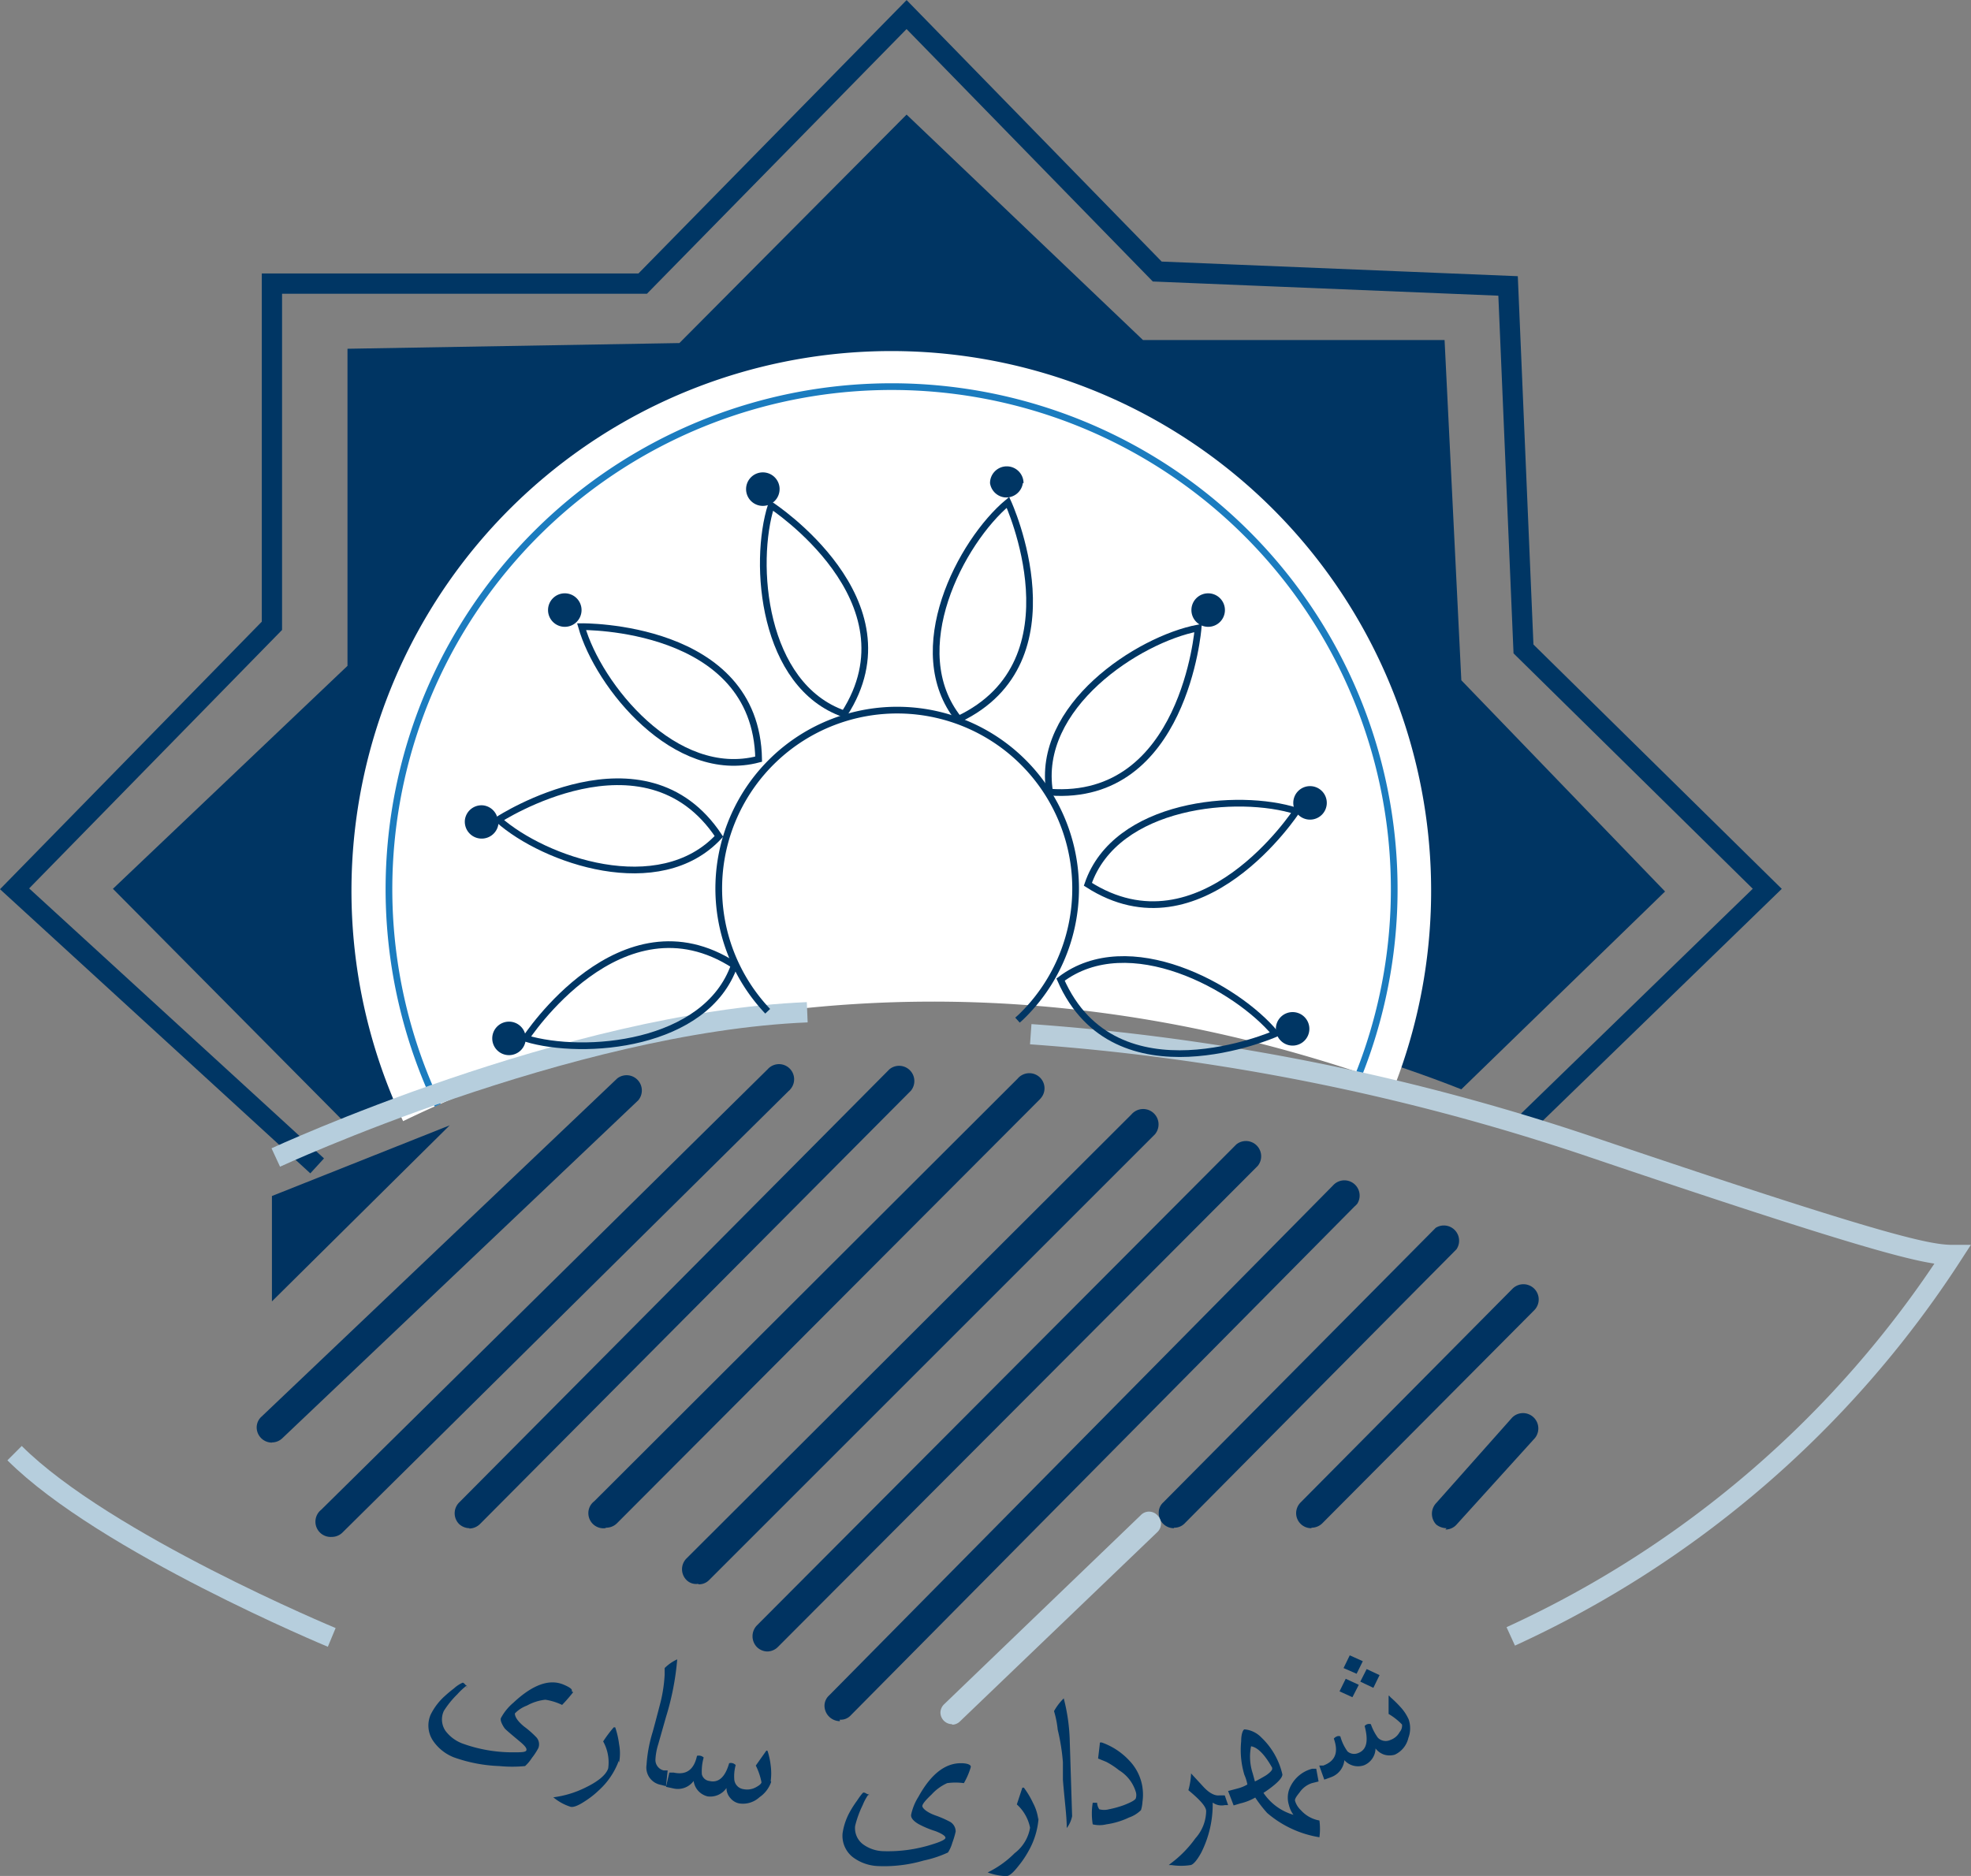
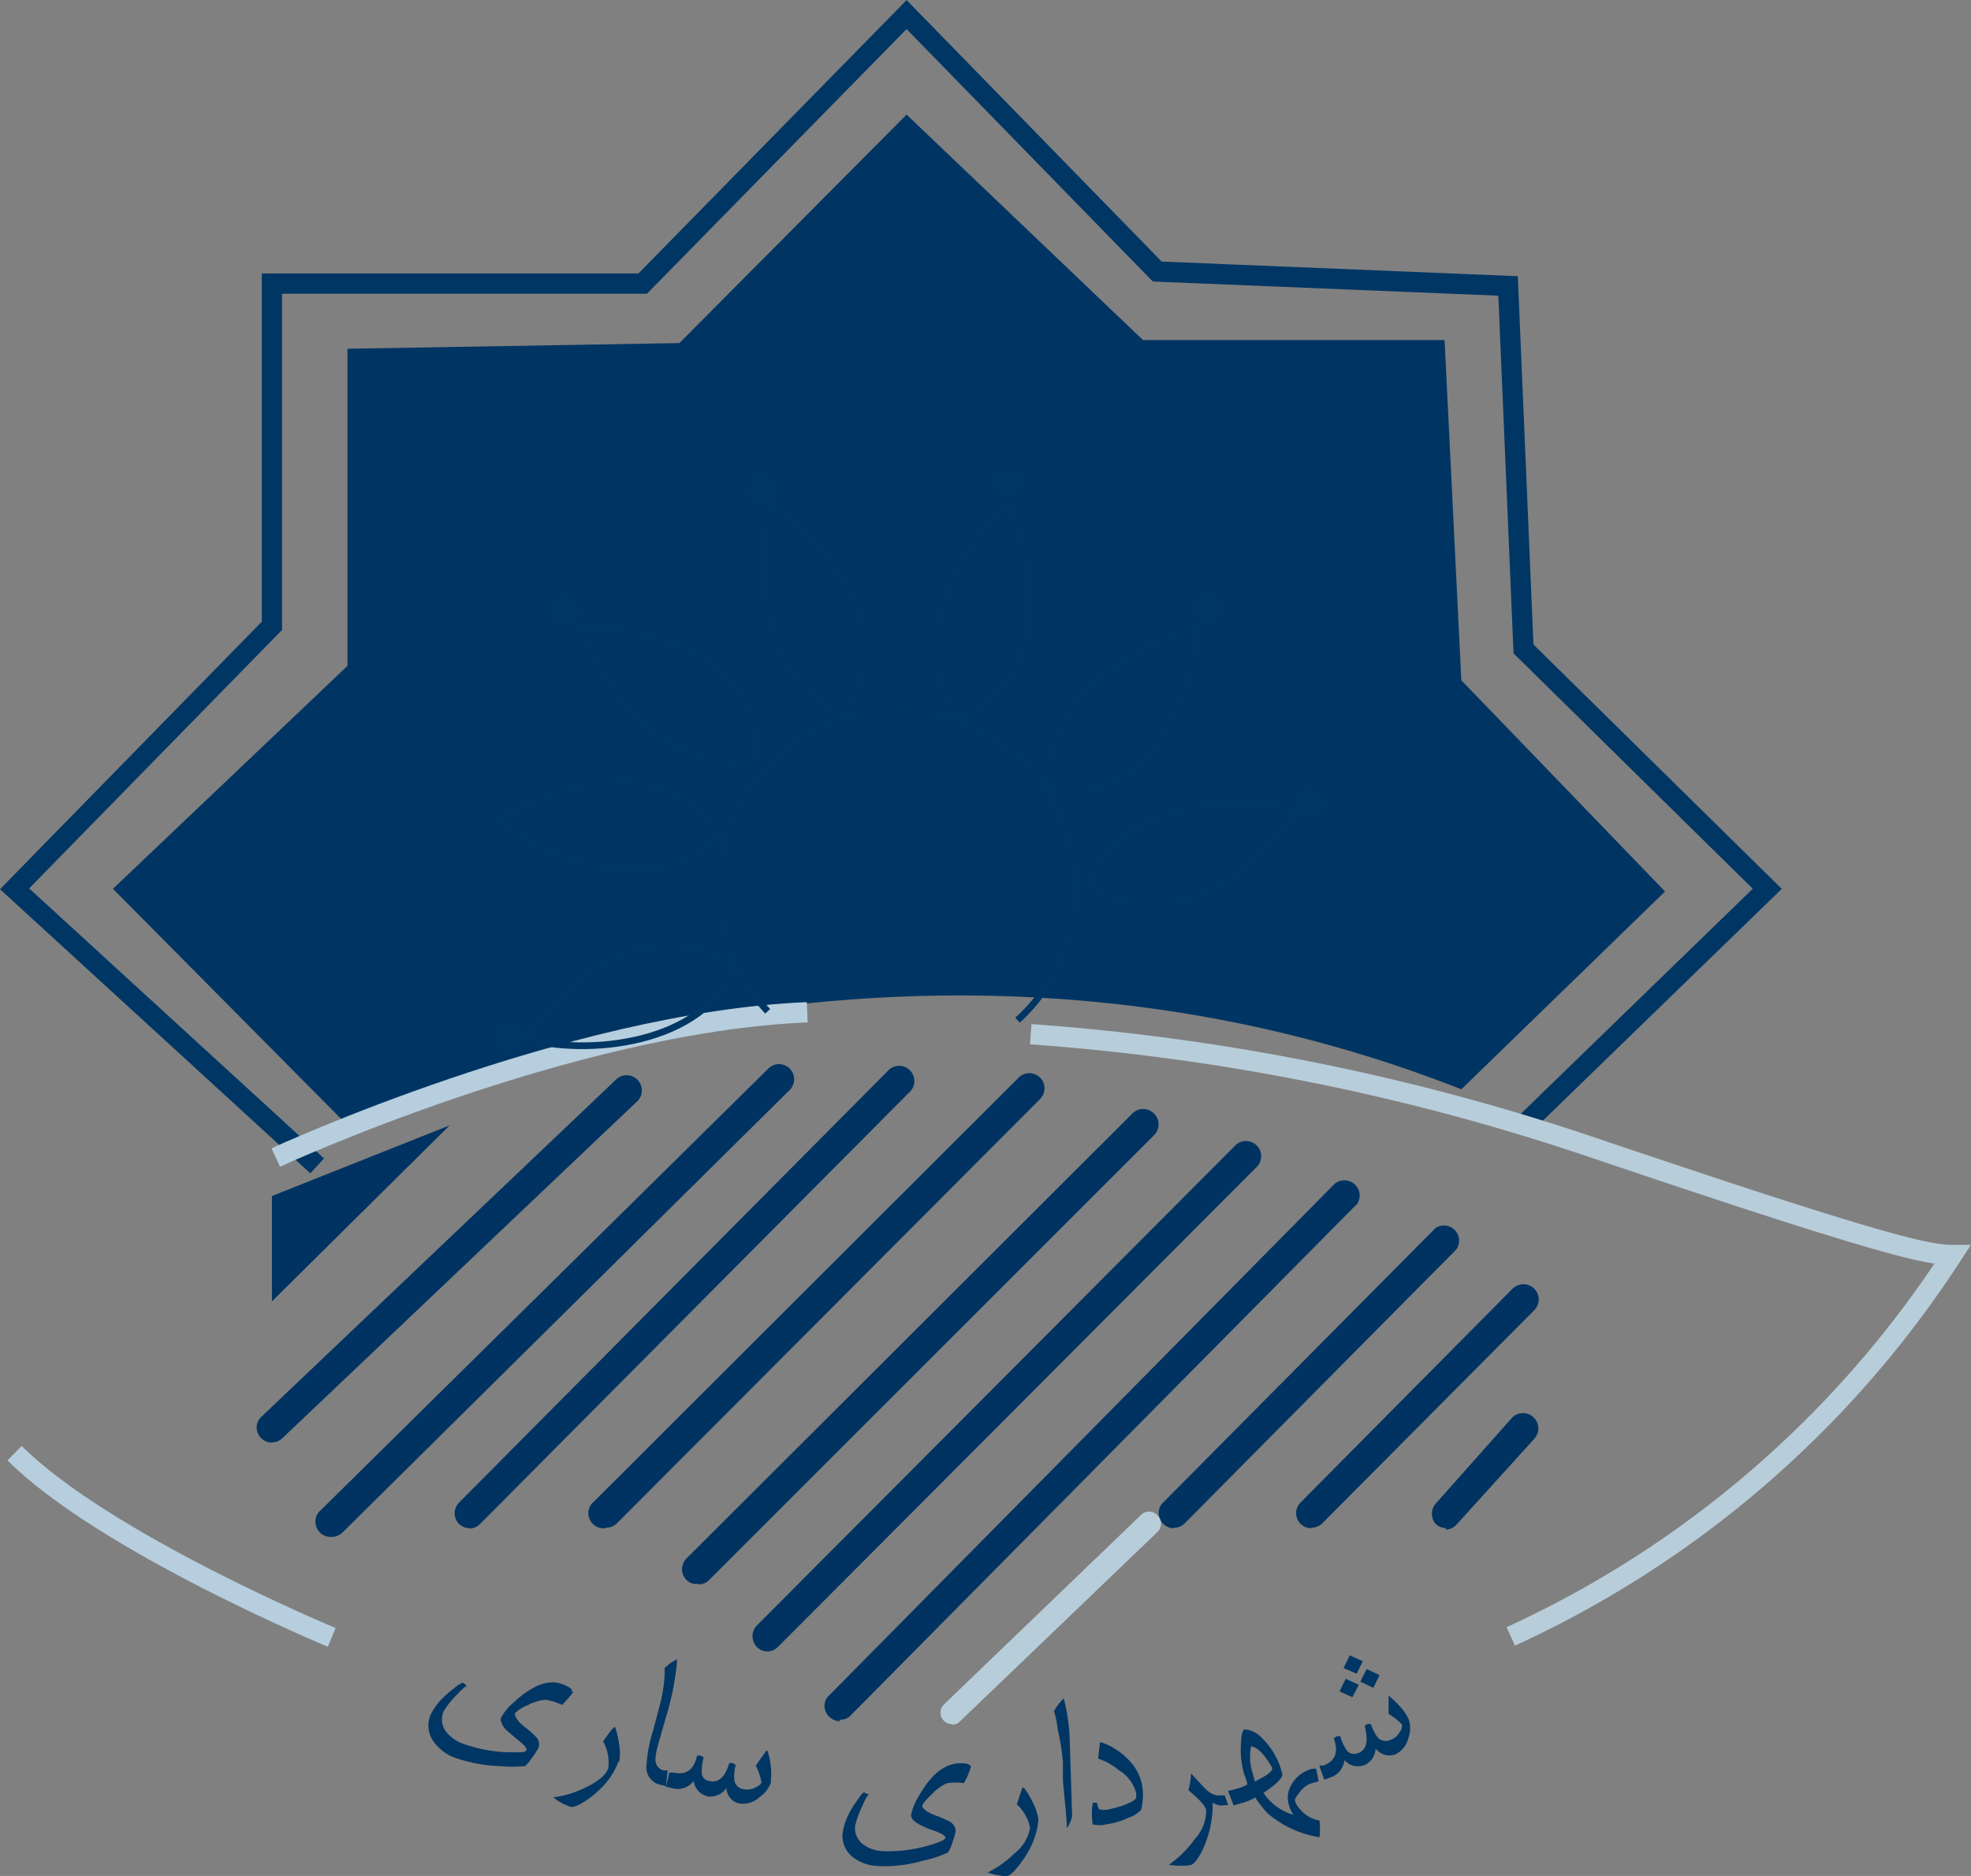
<svg xmlns="http://www.w3.org/2000/svg" width="117.64" height="111.99" viewBox="0 0 117.64 111.99">
  <rect x="0" y="0" width="117.64" height="111.99" fill="#808080" stroke="none" />
  <defs>
    <clipPath id="a" transform="translate(-1.07 -1.07)">
      <rect width="120" height="113.11" fill="none" />
    </clipPath>
  </defs>
  <g clip-path="url(#a)">
    <path d="M20.87,98.82s-13.55-5.63-18.93-11" transform="translate(-1.07 -1.07)" fill="none" stroke="#b6cedd" stroke-miterlimit="10" stroke-width="1.21" />
    <path d="M87.41,92.3a1,1,0,0,1-.62-.22.93.93,0,0,1,0-1.28l4.54-5.11A.91.91,0,0,1,92.61,87h0L88,92.09a.88.88,0,0,1-.66.29" transform="translate(-1.07 -1.07)" fill="#003361" />
    <path d="M79.34,92.3a.9.9,0,0,1-.91-.9h0a.92.92,0,0,1,.26-.63L91.35,78a.92.92,0,0,1,1.29,0,.91.91,0,0,1,0,1.29h0L80,92a.91.91,0,0,1-.65.27" transform="translate(-1.07 -1.07)" fill="#003361" />
    <path d="M71.14,92.3a.9.9,0,0,1-.91-.9h0a.82.82,0,0,1,.26-.63l16.27-16.4A.91.91,0,0,1,88,75.65L71.79,92a.85.85,0,0,1-.65.27" transform="translate(-1.07 -1.07)" fill="#003361" />
    <path d="M57.9,104a.7.7,0,0,1-.7-.7h0a.71.71,0,0,1,.21-.48L69.15,91.53a.68.68,0,0,1,1,0,.69.69,0,0,1,0,1h0L58.37,103.83a.67.67,0,0,1-.47.2" transform="translate(-1.07 -1.07)" fill="#b8cdda" />
    <path d="M51.2,103.82a.93.93,0,0,1-.92-.91.84.84,0,0,1,.28-.63L80.63,71.84a.91.91,0,0,1,1.45,1.09,1.37,1.37,0,0,1-.17.17h0L51.84,103.48a.8.8,0,0,1-.65.25" transform="translate(-1.07 -1.07)" fill="#003361" />
    <path d="M46.89,99.66a.91.91,0,0,1-.65-.27.93.93,0,0,1,0-1.28L74.86,69.39a.91.91,0,0,1,1.28,1.28h0L47.5,99.39a.91.91,0,0,1-.64.27" transform="translate(-1.07 -1.07)" fill="#003361" />
    <path d="M42.75,95.62a.81.81,0,0,1-.71-.23.91.91,0,0,1,0-1.28L68.6,67.6A.91.91,0,0,1,70,68.79l-.09.09h0L43.4,95.39a.85.85,0,0,1-.65.26" transform="translate(-1.07 -1.07)" fill="#003361" />
    <path d="M37.19,92.3a.9.9,0,0,1-1-.82.89.89,0,0,1,.35-.79h0L61.81,65.46a.91.91,0,0,1,1.28-.11.9.9,0,0,1,.11,1.27l-.08.09h0L37.9,92a.91.91,0,0,1-.65.27" transform="translate(-1.07 -1.07)" fill="#003361" />
    <path d="M29.1,92.3a.93.93,0,0,1-.63-.25.91.91,0,0,1,0-1.28h0L54.16,64.9a.91.91,0,0,1,1.28,1.28h0L29.72,92.05a.93.93,0,0,1-.65.27" transform="translate(-1.07 -1.07)" fill="#003361" />
    <path d="M20.87,92.82a.91.91,0,0,1-.63-1.62L46.89,64.9a.9.9,0,0,1,1.35,1.2.38.38,0,0,1-.09.09h0L21.52,92.55a.91.91,0,0,1-.65.27" transform="translate(-1.07 -1.07)" fill="#003361" />
    <path d="M17.3,87.19a.91.91,0,0,1-.91-.9.87.87,0,0,1,.3-.66L37.91,65.45a.91.91,0,0,1,1.25,1.31h0L17.91,86.94a.9.9,0,0,1-.61.24" transform="translate(-1.07 -1.07)" fill="#003361" />
    <path d="M27.91,68.25,17.3,72.47v6.29Z" transform="translate(-1.07 -1.07)" fill="#003361" />
    <path d="M35.28,102.09a9.45,9.45,0,0,1-.66.76,3.58,3.58,0,0,0-1-.31,2.89,2.89,0,0,0-1.1.35,1.91,1.91,0,0,0-.72.47c0,.16.11.42.55.78a5.6,5.6,0,0,1,.69.6.62.62,0,0,1,.16.69,3.87,3.87,0,0,1-.38.58,2.43,2.43,0,0,1-.41.49,7.92,7.92,0,0,1-1.54,0,9,9,0,0,1-2.71-.52,2.69,2.69,0,0,1-1.25-1,1.63,1.63,0,0,1-.14-1.54,3.65,3.65,0,0,1,.86-1.13c.11-.1.29-.26.54-.45a1.91,1.91,0,0,1,.52-.34.32.32,0,0,1,.16.14c.08,0,.1.13.08.16s0-.13,0-.13a4,4,0,0,0-.56.52,5.48,5.48,0,0,0-.81,1,1.21,1.21,0,0,0,.1,1.19,2.25,2.25,0,0,0,1,.75,8.78,8.78,0,0,0,3,.53c.52,0,.8,0,.83-.13s-.12-.29-.47-.58-.74-.62-.81-.7-.32-.47-.24-.64a3.12,3.12,0,0,1,.74-.91c1.15-1.08,2.15-1.44,3-1.08.38.16.55.29.48.39" transform="translate(-1.07 -1.07)" fill="#003664" />
    <path d="M38,106.19a4.45,4.45,0,0,1-1.18,1.75,5.3,5.3,0,0,1-.84.66c-.42.28-.73.39-.89.32a3,3,0,0,1-1-.56l-.1,0h.15a6,6,0,0,0,1.86-.57c.77-.37,1.24-.76,1.37-1.15a2.57,2.57,0,0,0-.3-1.61,7.36,7.36,0,0,1,.63-.84h.09a5.09,5.09,0,0,1,.23,1,2.91,2.91,0,0,1,0,1.1" transform="translate(-1.07 -1.07)" fill="#003664" />
    <path d="M40.82,107.7l-.4-.1a1.05,1.05,0,0,1-.76-1.18,8.51,8.51,0,0,1,.36-1.94c.09-.32.25-.92.48-1.81a8.8,8.8,0,0,0,.24-1.62v-.4a2.59,2.59,0,0,1,.75-.52h0a16.11,16.11,0,0,1-.67,3.44l-.46,1.62a3.64,3.64,0,0,0-.17.92.64.64,0,0,0,.49.65h.24Z" transform="translate(-1.07 -1.07)" fill="#003664" />
    <path d="M47.1,107.44a1.83,1.83,0,0,1-.7.92,1.45,1.45,0,0,1-1.21.37.91.91,0,0,1-.53-.32.9.9,0,0,1-.23-.6,1.17,1.17,0,0,1-1.13.5,1.1,1.1,0,0,1-.83-.92,1.17,1.17,0,0,1-1.19.45l-.46-.1.2-.85h.26c.74.16,1.21-.16,1.39-1a.41.41,0,0,1,.22,0,.4.4,0,0,1,.18.1,3,3,0,0,0-.11,1,.52.52,0,0,0,.45.4c.54.13.94-.22,1.18-1.06a.37.37,0,0,1,.21,0,.42.42,0,0,1,.18.11,2.48,2.48,0,0,0-.08.9.64.64,0,0,0,.55.54,1.09,1.09,0,0,0,.71-.1c.21-.11.34-.21.36-.31a3.86,3.86,0,0,0-.34-1l.58-.82c.06-.1.11-.1.14,0a4.59,4.59,0,0,1,.17.82,3.62,3.62,0,0,1,0,.93" transform="translate(-1.07 -1.07)" fill="#003664" />
    <path d="M59,106.6a4.42,4.42,0,0,1-.4.92,3.62,3.62,0,0,0-1,0,2.83,2.83,0,0,0-.93.68c-.36.34-.54.56-.55.68s.24.37.76.56a6.24,6.24,0,0,1,.84.36.67.67,0,0,1,.39.61,5.16,5.16,0,0,1-.2.67,2.15,2.15,0,0,1-.26.58,6.67,6.67,0,0,1-1.45.48,8.42,8.42,0,0,1-2.73.33,2.67,2.67,0,0,1-1.51-.54,1.62,1.62,0,0,1-.6-1.42,3.76,3.76,0,0,1,.47-1.34,6.17,6.17,0,0,1,.39-.6c.21-.32.36-.5.39-.49a.33.33,0,0,1,.19.08.14.14,0,0,1,.13.15v-.15a3,3,0,0,0-.37.67,6.13,6.13,0,0,0-.45,1.24,1.2,1.2,0,0,0,.47,1.1,2.15,2.15,0,0,0,1.18.41,8.71,8.71,0,0,0,3-.42c.48-.15.74-.28.74-.38s-.19-.24-.61-.4a5.57,5.57,0,0,1-1-.42c-.31-.18-.46-.37-.44-.55a3.28,3.28,0,0,1,.44-1.08c.76-1.38,1.61-2,2.53-2,.42,0,.62.11.59.23" transform="translate(-1.07 -1.07)" fill="#003664" />
    <path d="M63.06,109.57a4.66,4.66,0,0,1-.6,2,5.79,5.79,0,0,1-.6.89c-.31.4-.55.61-.73.61a3.48,3.48,0,0,1-1.11-.22h0a5.92,5.92,0,0,0,1.61-1.15,2.41,2.41,0,0,0,.92-1.52,2.54,2.54,0,0,0-.79-1.39l.33-1h.09a5.11,5.11,0,0,1,.54.9,2.87,2.87,0,0,1,.32,1" transform="translate(-1.07 -1.07)" fill="#003664" />
    <path d="M65.06,109.49a1.7,1.7,0,0,1-.32.71v0c0-.73-.13-1.62-.23-2.88v-1.05a12.32,12.32,0,0,0-.31-1.94,5.9,5.9,0,0,0-.22-1.11,3.33,3.33,0,0,1,.58-.76h0a11.22,11.22,0,0,1,.36,2.58Z" transform="translate(-1.07 -1.07)" fill="#003664" />
    <path d="M69.26,107.79a3,3,0,0,1,0,.84,2.1,2.1,0,0,1-.09.5,1.88,1.88,0,0,1-.71.44,4.65,4.65,0,0,1-1.36.41,1.71,1.71,0,0,1-.81,0,4,4,0,0,1,0-1.29h.26a.79.79,0,0,0,.13.39,1.14,1.14,0,0,0,.58,0,6.2,6.2,0,0,0,.87-.24c.44-.17.68-.3.73-.41a.65.65,0,0,0,0-.39,2.29,2.29,0,0,0-1-1.29,4.75,4.75,0,0,0-.76-.5l-.49-.2.1-.85c0-.1,0-.13.14-.1a4.1,4.1,0,0,1,1.62,1.07,2.92,2.92,0,0,1,.79,1.61" transform="translate(-1.07 -1.07)" fill="#003664" />
    <path d="M74.37,108.83h-.19a.91.91,0,0,1-.73-.15,6.4,6.4,0,0,1-.69,3c-.25.45-.46.69-.62.73a3.76,3.76,0,0,1-1.16,0h-.15l.12-.1a6.75,6.75,0,0,0,1.47-1.5,2.48,2.48,0,0,0,.64-1.62c0-.28-.4-.7-1.06-1.25a4.34,4.34,0,0,0,.16-1h0l.71.77c.37.41.71.58,1,.54h.3Z" transform="translate(-1.07 -1.07)" fill="#003664" />
    <path d="M79.77,107.42l-.4.1a1.43,1.43,0,0,0-.73.55c-.21.26-.31.42-.27.52a1.24,1.24,0,0,0,.34.54,1.93,1.93,0,0,0,1.11.62h0a3.78,3.78,0,0,1,0,1,6.33,6.33,0,0,1-3.12-1.45,7.78,7.78,0,0,1-.71-.92,3.24,3.24,0,0,1-.89.35l-.4.12-.33-.86.6-.16a2.21,2.21,0,0,0,.55-.23,2.58,2.58,0,0,0-.18-.58,5.16,5.16,0,0,1-.19-2c0-.45.11-.68.19-.71a1.57,1.57,0,0,1,1,.47A4.4,4.4,0,0,1,77.61,107c0,.13-.12.32-.46.61a6.38,6.38,0,0,1-.67.49,3.24,3.24,0,0,0,1.79,1.31,1.62,1.62,0,0,1-.27-.58,1.5,1.5,0,0,1,0-.89,2,2,0,0,1,1.39-1.28h.24ZM77,106.6c-.45-.8-.87-1.22-1.26-1.28a3.19,3.19,0,0,0,.1,1.62l.13.48c.21-.1.4-.21.59-.32s.47-.34.44-.45" transform="translate(-1.07 -1.07)" fill="#003664" />
    <path d="M85.13,103.67a1.63,1.63,0,0,1,0,1.15,1.46,1.46,0,0,1-.81,1,1.12,1.12,0,0,1-.63,0,1.09,1.09,0,0,1-.52-.37,1.11,1.11,0,0,1-.68,1,1.09,1.09,0,0,1-1.18-.3,1.21,1.21,0,0,1-.76,1l-.44.16-.3-.84h.24c.73-.27.92-.8.63-1.61a.46.46,0,0,1,.18-.13.26.26,0,0,1,.21,0,2.77,2.77,0,0,0,.43.9.61.61,0,0,0,.62.1c.52-.19.64-.71.4-1.62a.36.36,0,0,1,.16-.11.37.37,0,0,1,.21,0,3.12,3.12,0,0,0,.42.81.66.66,0,0,0,.75.13,1,1,0,0,0,.55-.47.58.58,0,0,0,.14-.45,3.7,3.7,0,0,0-.8-.63v-1c0-.11,0-.14.11,0a6.92,6.92,0,0,1,.61.6,2.67,2.67,0,0,1,.5.78m-3-2.12-.38.74-.77-.35.37-.75Zm.24-1.41-.37.75-.78-.34.37-.76Zm1,.83-.37.76-.78-.37.38-.75Z" transform="translate(-1.07 -1.07)" fill="#003664" />
    <path d="M92,68.25l14.55-14.12L92,39.81l-.92-21.67-20.94-.86L55.18,1.94,39.43,18H17.3V38.43L1.94,54.13,20,70.67" transform="translate(-1.07 -1.07)" fill="none" stroke="#003664" stroke-miterlimit="10" stroke-width="1.21" />
    <path d="M88.29,66.1l12.16-11.81L88.29,41.68l-1-20.31h-18L55.18,7.91,41.62,21.55l-19.81.34V40.82l-14,13.31,14,14.12S53.35,52.34,88.29,66.1" transform="translate(-1.07 -1.07)" fill="#003563" />
-     <path d="M84.33,65.84A32.22,32.22,0,1,0,25.13,68c10-4.85,31.56-12.12,59.2-2.16" transform="translate(-1.07 -1.07)" fill="#fff" />
-     <path d="M82.2,65.14a30,30,0,1,0-55,1.91" transform="translate(-1.07 -1.07)" fill="none" stroke="#1b7cbf" stroke-miterlimit="10" stroke-width="0.4" />
    <path d="M62.59,62.81a134.18,134.18,0,0,1,33,6.58c17.39,5.89,20.46,6.6,22,6.6A62.23,62.23,0,0,1,91.24,98.76" transform="translate(-1.07 -1.07)" fill="none" stroke="#b8cdda" stroke-miterlimit="10" stroke-width="1.21" />
    <path d="M17.53,70.17S35,62.09,49.25,61.5" transform="translate(-1.07 -1.07)" fill="none" stroke="#b6cedd" stroke-miterlimit="10" stroke-width="1.21" />
    <path d="M46.89,61.44A10.65,10.65,0,1,1,62,61.79l-.2.18" transform="translate(-1.07 -1.07)" fill="none" stroke="#003664" stroke-miterlimit="10" stroke-width="0.4" />
    <path d="M35.78,37.49a1,1,0,1,1-1-1h0a1,1,0,0,1,1,1h0" transform="translate(-1.07 -1.07)" fill="#003664" />
    <path d="M47.6,30.27a1,1,0,1,1-1-1,1,1,0,0,1,1,.95v0h0" transform="translate(-1.07 -1.07)" fill="#003664" />
    <path d="M62.12,29.91a1,1,0,0,1-1.11.85,1,1,0,0,1-.85-.85,1,1,0,0,1,1-1h0a1,1,0,0,1,1,1v0" transform="translate(-1.07 -1.07)" fill="#003664" />
    <path d="M74.18,37.49a1,1,0,1,1-1-1h0a1,1,0,0,1,1,1" transform="translate(-1.07 -1.07)" fill="#003664" />
    <path d="M80.26,49a1,1,0,0,1-1,1h0a1,1,0,1,1,1-1h0" transform="translate(-1.07 -1.07)" fill="#003664" />
-     <path d="M30.82,50a1,1,0,1,1-2,.25,1,1,0,0,1,0-.25,1,1,0,0,1,1.1-.85,1,1,0,0,1,.86.85" transform="translate(-1.07 -1.07)" fill="#003664" />
    <path d="M32.45,63.06a1,1,0,1,1-1-1,1,1,0,0,1,1,1v0h0" transform="translate(-1.07 -1.07)" fill="#003664" />
-     <path d="M79.22,62.49a1,1,0,0,1-1,1h0a1,1,0,0,1-1-1h0a1,1,0,0,1,1-1h0a1,1,0,0,1,1,1" transform="translate(-1.07 -1.07)" fill="#003664" />
    <path d="M32.45,63.06s5.69-8.75,12.45-4.37C43.22,63.51,35.91,64.11,32.45,63.06Z" transform="translate(-1.07 -1.07)" fill="none" stroke="#003664" stroke-miterlimit="10" stroke-width="0.4" />
    <path d="M30.82,50s8.73-5.7,13.16,1C40.42,54.83,33.55,52.43,30.82,50Z" transform="translate(-1.07 -1.07)" fill="none" stroke="#003664" stroke-miterlimit="10" stroke-width="0.4" />
    <path d="M35.78,38.48s10.43-.15,10.57,7.91C41.36,47.71,36.78,42,35.78,38.48Z" transform="translate(-1.07 -1.07)" fill="none" stroke="#003664" stroke-miterlimit="10" stroke-width="0.4" />
    <path d="M47.1,31.24s8.73,5.69,4.36,12.45C46.58,42,46,34.7,47.1,31.24Z" transform="translate(-1.07 -1.07)" fill="none" stroke="#003664" stroke-miterlimit="10" stroke-width="0.4" />
    <path d="M61.23,31.06S65.59,40.53,58.29,44C55,39.9,58.43,33.4,61.23,31.06Z" transform="translate(-1.07 -1.07)" fill="none" stroke="#003664" stroke-miterlimit="10" stroke-width="0.4" />
    <path d="M72.58,38.56s-.81,10.4-8.86,9.8C62.86,43.27,69,39.24,72.58,38.56Z" transform="translate(-1.07 -1.07)" fill="none" stroke="#003664" stroke-miterlimit="10" stroke-width="0.4" />
    <path d="M78.45,49.49S72.76,58.21,66,53.86C67.66,49,75,48.38,78.45,49.49Z" transform="translate(-1.07 -1.07)" fill="none" stroke="#003664" stroke-miterlimit="10" stroke-width="0.4" />
-     <path d="M77.19,62.78S67.63,67,64.37,59.55C68.44,56.46,74.89,60,77.19,62.78Z" transform="translate(-1.07 -1.07)" fill="none" stroke="#003664" stroke-miterlimit="10" stroke-width="0.4" />
  </g>
</svg>